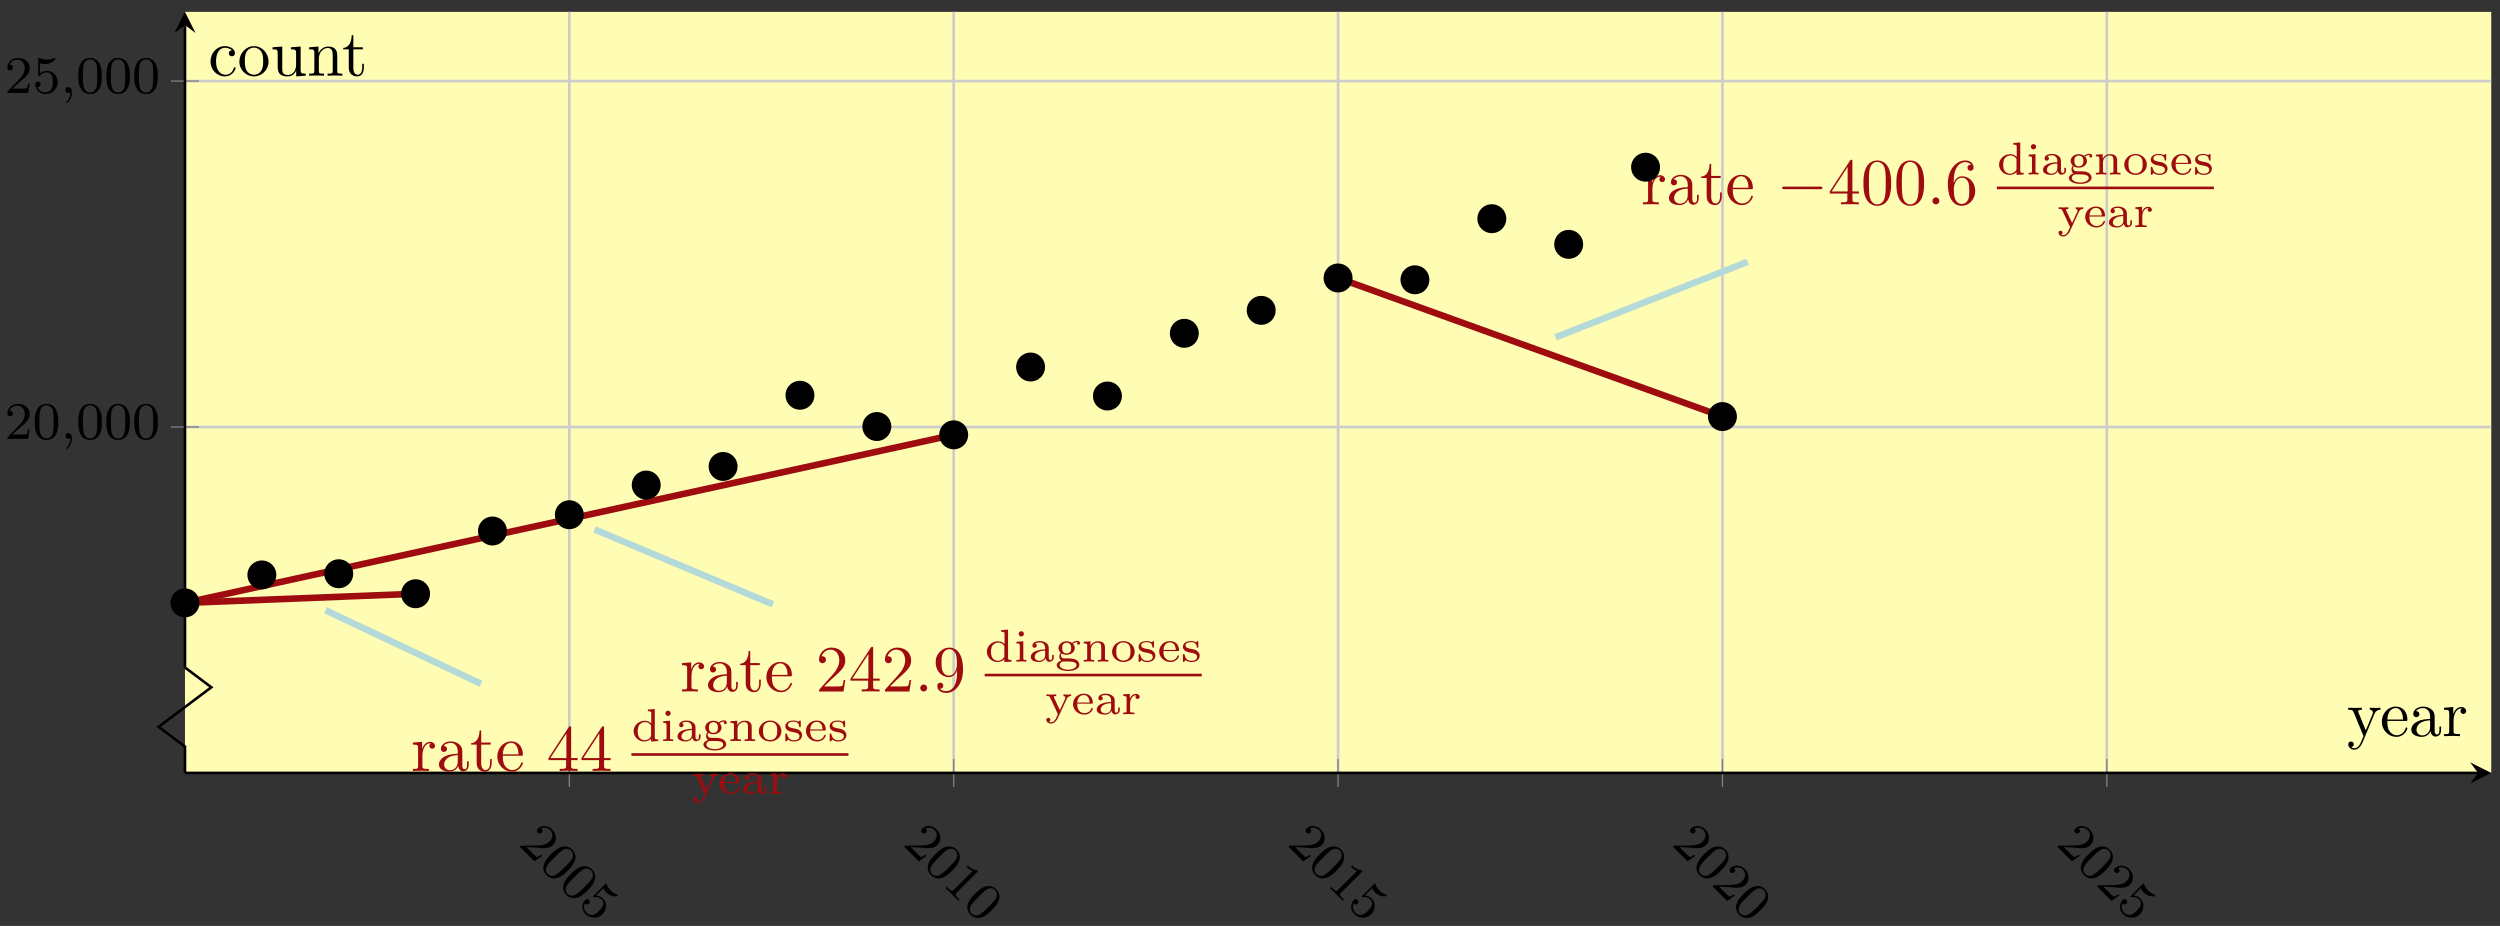
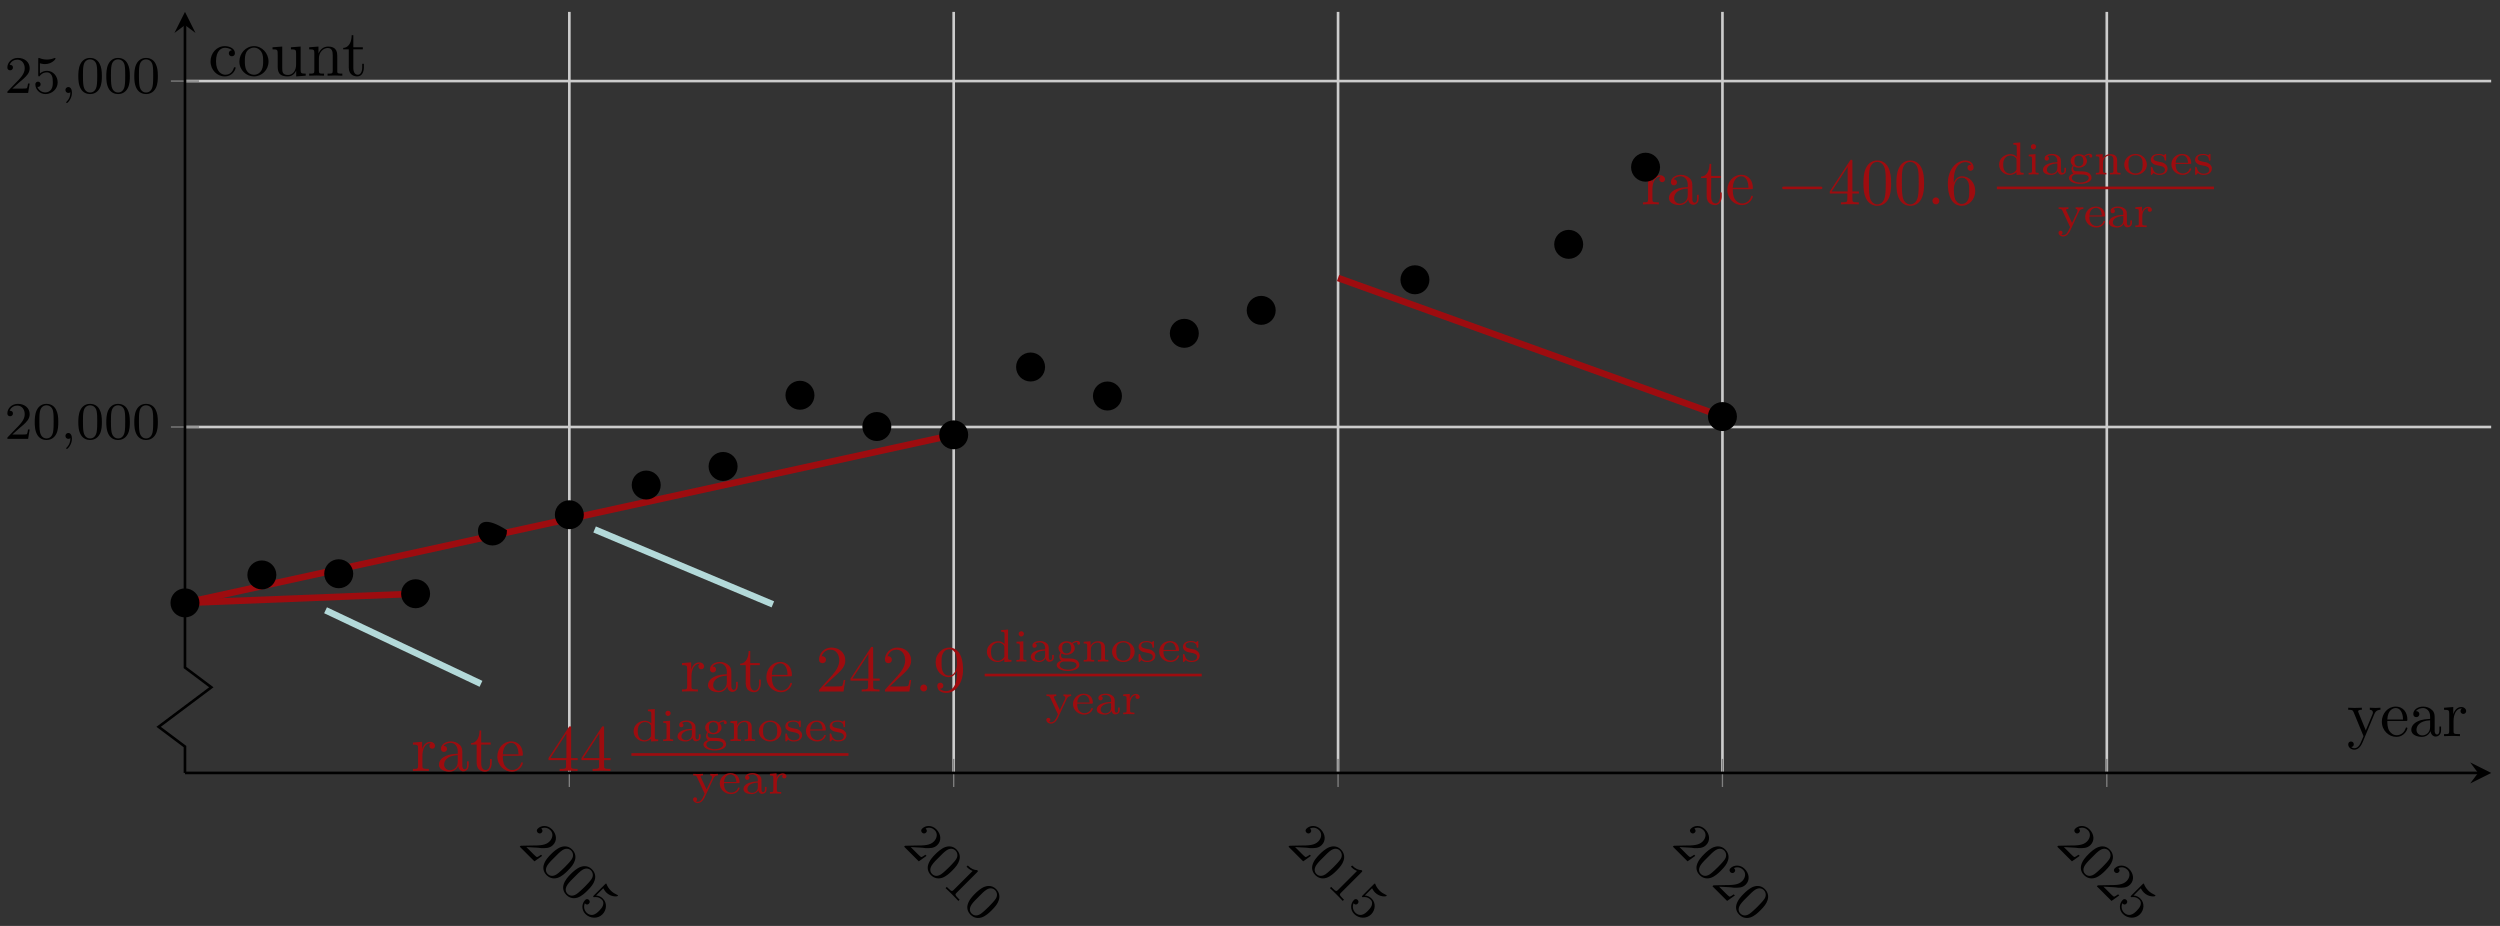
<svg xmlns="http://www.w3.org/2000/svg" xmlns:xlink="http://www.w3.org/1999/xlink" width="378" height="140" viewBox="0 0 378 140">
  <rect x="0" y="0" width="378" height="140" fill="#333333" stroke="none" />
  <defs>
    <g>
      <g id="glyph-0-0">
        <path d="M 3.688 1.688 L 3.516 1.516 C 3.391 1.609 3.078 1.828 2.906 1.875 C 2.828 1.891 2.391 1.453 2.297 1.359 L 1.297 0.359 L 2.75 0.438 C 2.906 0.438 3.328 0.484 3.516 0.516 C 4.188 0.531 4.812 0.562 5.328 0.047 C 6 -0.625 5.875 -1.625 5.172 -2.328 C 4.484 -3.016 3.531 -2.938 3.031 -2.438 C 2.75 -2.156 2.938 -1.906 3.016 -1.828 C 3.141 -1.703 3.391 -1.609 3.609 -1.828 C 3.891 -2.109 3.609 -2.391 3.547 -2.453 C 4.125 -2.719 4.641 -2.484 4.922 -2.203 C 5.438 -1.688 5.266 -0.953 4.797 -0.484 C 4.219 0.094 3.375 0.125 2.031 0.125 L 0.562 0.156 C 0.453 0.141 0.438 0.156 0.297 0.297 L 2.516 2.516 Z M 3.688 1.688 " />
      </g>
      <g id="glyph-0-1">
        <path d="M 4.547 0.953 C 5.141 0.359 5.469 -0.062 5.641 -0.609 C 5.891 -1.359 5.547 -1.953 5.234 -2.266 C 4.531 -2.969 3.734 -2.703 3.5 -2.625 C 2.906 -2.406 2.328 -1.859 2.031 -1.562 C 1.656 -1.188 1.109 -0.609 0.922 0.109 C 0.75 0.781 1.062 1.312 1.359 1.609 C 1.641 1.891 2.219 2.281 3.047 2.016 C 3.656 1.812 4.188 1.312 4.547 0.953 Z M 4.125 0.391 C 3.781 0.719 3.281 1.219 2.891 1.484 C 2.188 1.938 1.719 1.625 1.531 1.438 C 1.344 1.25 1.047 0.797 1.516 0.078 C 1.766 -0.297 2.297 -0.828 2.609 -1.125 C 2.984 -1.516 3.391 -1.922 3.766 -2.172 C 4.453 -2.609 4.938 -2.25 5.078 -2.109 C 5.266 -1.922 5.562 -1.406 5.172 -0.797 C 4.922 -0.422 4.5 0 4.125 0.391 Z M 4.125 0.391 " />
      </g>
      <g id="glyph-0-2">
        <path d="M 3.812 1.562 C 4.469 0.906 4.562 -0.156 3.906 -0.812 C 3.625 -1.094 3.281 -1.281 2.859 -1.297 L 3.953 -2.391 C 4.016 -2.297 4.156 -2 4.406 -1.75 C 5.109 -1.047 6.031 -1.125 6.125 -1.219 C 6.188 -1.281 6.172 -1.328 6.141 -1.359 C 6.141 -1.359 6.109 -1.391 6.031 -1.406 C 5.734 -1.547 5.391 -1.734 5.094 -2.031 C 4.766 -2.359 4.562 -2.719 4.469 -2.969 C 4.453 -3.047 4.422 -3.078 4.422 -3.078 C 4.359 -3.141 4.297 -3.078 4.188 -2.969 L 2.547 -1.328 C 2.438 -1.219 2.375 -1.156 2.469 -1.062 C 2.5 -1.031 2.547 -1.047 2.609 -1.047 C 2.75 -1.062 3.266 -1.141 3.75 -0.656 C 4.062 -0.344 3.953 0.078 3.891 0.234 C 3.797 0.516 3.547 0.797 3.328 1.016 C 3.125 1.219 2.812 1.531 2.406 1.625 C 2.125 1.688 1.734 1.609 1.438 1.312 C 1.062 0.938 0.938 0.375 1.172 -0.141 C 1.172 -0.109 1.219 -0.062 1.219 -0.062 C 1.375 0.094 1.594 0.125 1.781 -0.062 C 1.984 -0.266 1.906 -0.5 1.781 -0.625 C 1.672 -0.734 1.453 -0.859 1.203 -0.609 C 0.688 -0.094 0.609 0.859 1.25 1.5 C 1.969 2.219 3.125 2.25 3.812 1.562 Z M 3.812 1.562 " />
      </g>
      <g id="glyph-0-3">
        <path d="M 2.516 2.516 L 2.703 2.328 L 2.5 2.125 C 1.984 1.609 2.016 1.516 2.234 1.297 L 5.359 -1.828 C 5.516 -1.984 5.5 -2 5.359 -2.141 C 4.906 -2.156 4.469 -2.312 3.938 -2.844 L 3.75 -2.656 C 3.906 -2.5 4.203 -2.203 4.672 -2.016 L 1.797 0.859 C 1.578 1.078 1.484 1.109 0.953 0.578 L 0.766 0.391 L 0.578 0.578 C 0.828 0.797 1.312 1.281 1.562 1.531 C 1.812 1.781 2.297 2.266 2.516 2.516 Z M 2.516 2.516 " />
      </g>
      <g id="glyph-1-0">
        <path d="M 2.25 -1.625 C 2.375 -1.75 2.703 -2.016 2.844 -2.125 C 3.328 -2.578 3.797 -3.016 3.797 -3.734 C 3.797 -4.688 3 -5.297 2.016 -5.297 C 1.047 -5.297 0.422 -4.578 0.422 -3.859 C 0.422 -3.469 0.734 -3.422 0.844 -3.422 C 1.016 -3.422 1.266 -3.531 1.266 -3.844 C 1.266 -4.25 0.859 -4.25 0.766 -4.25 C 1 -4.844 1.531 -5.031 1.922 -5.031 C 2.656 -5.031 3.047 -4.406 3.047 -3.734 C 3.047 -2.906 2.469 -2.297 1.516 -1.344 L 0.516 -0.297 C 0.422 -0.219 0.422 -0.203 0.422 0 L 3.562 0 L 3.797 -1.422 L 3.547 -1.422 C 3.531 -1.266 3.469 -0.875 3.375 -0.719 C 3.328 -0.656 2.719 -0.656 2.594 -0.656 L 1.172 -0.656 Z M 2.25 -1.625 " />
      </g>
      <g id="glyph-1-1">
        <path d="M 3.891 -2.547 C 3.891 -3.391 3.812 -3.906 3.547 -4.422 C 3.203 -5.125 2.547 -5.297 2.109 -5.297 C 1.109 -5.297 0.734 -4.547 0.625 -4.328 C 0.344 -3.75 0.328 -2.953 0.328 -2.547 C 0.328 -2.016 0.344 -1.219 0.734 -0.578 C 1.094 0.016 1.688 0.172 2.109 0.172 C 2.5 0.172 3.172 0.047 3.578 -0.734 C 3.875 -1.312 3.891 -2.031 3.891 -2.547 Z M 2.109 -0.062 C 1.844 -0.062 1.297 -0.188 1.125 -1.016 C 1.031 -1.469 1.031 -2.219 1.031 -2.641 C 1.031 -3.188 1.031 -3.75 1.125 -4.188 C 1.297 -5 1.906 -5.078 2.109 -5.078 C 2.375 -5.078 2.938 -4.938 3.094 -4.219 C 3.188 -3.781 3.188 -3.172 3.188 -2.641 C 3.188 -2.172 3.188 -1.453 3.094 -1 C 2.922 -0.172 2.375 -0.062 2.109 -0.062 Z M 2.109 -0.062 " />
      </g>
      <g id="glyph-1-2">
        <path d="M 1.109 -4.484 C 1.219 -4.453 1.531 -4.359 1.875 -4.359 C 2.875 -4.359 3.469 -5.062 3.469 -5.188 C 3.469 -5.281 3.422 -5.297 3.375 -5.297 C 3.359 -5.297 3.344 -5.297 3.281 -5.266 C 2.969 -5.141 2.594 -5.047 2.172 -5.047 C 1.703 -5.047 1.312 -5.156 1.062 -5.266 C 0.984 -5.297 0.969 -5.297 0.953 -5.297 C 0.859 -5.297 0.859 -5.219 0.859 -5.062 L 0.859 -2.734 C 0.859 -2.594 0.859 -2.5 0.984 -2.5 C 1.047 -2.5 1.062 -2.531 1.109 -2.594 C 1.203 -2.703 1.5 -3.109 2.188 -3.109 C 2.625 -3.109 2.844 -2.75 2.922 -2.594 C 3.047 -2.312 3.062 -1.938 3.062 -1.641 C 3.062 -1.344 3.062 -0.906 2.844 -0.562 C 2.688 -0.312 2.359 -0.078 1.938 -0.078 C 1.422 -0.078 0.922 -0.391 0.734 -0.922 C 0.75 -0.906 0.812 -0.906 0.812 -0.906 C 1.031 -0.906 1.219 -1.047 1.219 -1.297 C 1.219 -1.594 0.984 -1.703 0.828 -1.703 C 0.672 -1.703 0.422 -1.625 0.422 -1.281 C 0.422 -0.562 1.047 0.172 1.953 0.172 C 2.953 0.172 3.797 -0.609 3.797 -1.594 C 3.797 -2.516 3.125 -3.344 2.188 -3.344 C 1.797 -3.344 1.422 -3.219 1.109 -2.938 Z M 1.109 -4.484 " />
      </g>
      <g id="glyph-2-0">
        <path d="M 1.484 -0.125 C 1.484 0.391 1.375 0.859 0.891 1.344 C 0.859 1.375 0.844 1.391 0.844 1.422 C 0.844 1.484 0.906 1.531 0.953 1.531 C 1.047 1.531 1.719 0.906 1.719 -0.031 C 1.719 -0.531 1.516 -0.891 1.172 -0.891 C 0.891 -0.891 0.734 -0.656 0.734 -0.453 C 0.734 -0.219 0.891 0 1.172 0 C 1.375 0 1.484 -0.109 1.484 -0.125 Z M 1.484 -0.125 " />
      </g>
      <g id="glyph-3-0">
        <path d="M 3.625 -3.797 C 3.625 -4.109 3.312 -4.406 2.891 -4.406 C 2.156 -4.406 1.797 -3.734 1.672 -3.312 L 1.672 -4.406 L 0.281 -4.297 L 0.281 -3.984 C 0.984 -3.984 1.062 -3.922 1.062 -3.422 L 1.062 -0.75 C 1.062 -0.312 0.953 -0.312 0.281 -0.312 L 0.281 0 L 1.422 -0.031 C 1.812 -0.031 2.281 -0.031 2.688 0 L 2.688 -0.312 L 2.469 -0.312 C 1.734 -0.312 1.719 -0.422 1.719 -0.781 L 1.719 -2.312 C 1.719 -3.297 2.141 -4.188 2.891 -4.188 C 2.953 -4.188 2.984 -4.188 3 -4.172 C 2.969 -4.172 2.766 -4.047 2.766 -3.781 C 2.766 -3.516 2.984 -3.359 3.203 -3.359 C 3.375 -3.359 3.625 -3.484 3.625 -3.797 Z M 3.625 -3.797 " />
      </g>
      <g id="glyph-3-1">
        <path d="M 4.812 -0.891 L 4.812 -1.453 L 4.562 -1.453 L 4.562 -0.891 C 4.562 -0.312 4.312 -0.25 4.203 -0.25 C 3.875 -0.25 3.844 -0.703 3.844 -0.75 L 3.844 -2.734 C 3.844 -3.156 3.844 -3.547 3.484 -3.922 C 3.094 -4.312 2.594 -4.469 2.109 -4.469 C 1.297 -4.469 0.609 -4 0.609 -3.344 C 0.609 -3.047 0.812 -2.875 1.062 -2.875 C 1.344 -2.875 1.531 -3.078 1.531 -3.328 C 1.531 -3.453 1.469 -3.781 1.016 -3.781 C 1.281 -4.141 1.781 -4.25 2.094 -4.25 C 2.578 -4.25 3.156 -3.859 3.156 -2.969 L 3.156 -2.609 C 2.641 -2.578 1.938 -2.547 1.312 -2.25 C 0.562 -1.906 0.312 -1.391 0.312 -0.953 C 0.312 -0.141 1.281 0.109 1.906 0.109 C 2.578 0.109 3.031 -0.297 3.219 -0.75 C 3.266 -0.359 3.531 0.062 4 0.062 C 4.203 0.062 4.812 -0.078 4.812 -0.891 Z M 3.156 -1.391 C 3.156 -0.453 2.438 -0.109 1.984 -0.109 C 1.5 -0.109 1.094 -0.453 1.094 -0.953 C 1.094 -1.5 1.5 -2.328 3.156 -2.391 Z M 3.156 -1.391 " />
      </g>
      <g id="glyph-3-2">
        <path d="M 3.312 -1.234 L 3.312 -1.797 L 3.062 -1.797 L 3.062 -1.25 C 3.062 -0.516 2.766 -0.141 2.391 -0.141 C 1.719 -0.141 1.719 -1.047 1.719 -1.219 L 1.719 -3.984 L 3.156 -3.984 L 3.156 -4.297 L 1.719 -4.297 L 1.719 -6.125 L 1.469 -6.125 C 1.469 -5.312 1.172 -4.25 0.188 -4.203 L 0.188 -3.984 L 1.031 -3.984 L 1.031 -1.234 C 1.031 -0.016 1.969 0.109 2.328 0.109 C 3.031 0.109 3.312 -0.594 3.312 -1.234 Z M 3.312 -1.234 " />
      </g>
      <g id="glyph-3-3">
        <path d="M 4.141 -1.188 C 4.141 -1.281 4.062 -1.312 4 -1.312 C 3.922 -1.312 3.891 -1.25 3.875 -1.172 C 3.531 -0.141 2.625 -0.141 2.531 -0.141 C 2.031 -0.141 1.641 -0.438 1.406 -0.812 C 1.109 -1.281 1.109 -1.938 1.109 -2.297 L 3.891 -2.297 C 4.109 -2.297 4.141 -2.297 4.141 -2.516 C 4.141 -3.5 3.594 -4.469 2.359 -4.469 C 1.203 -4.469 0.281 -3.438 0.281 -2.188 C 0.281 -0.859 1.328 0.109 2.469 0.109 C 3.688 0.109 4.141 -1 4.141 -1.188 Z M 3.484 -2.516 L 1.109 -2.516 C 1.172 -4 2.016 -4.25 2.359 -4.25 C 3.375 -4.25 3.484 -2.906 3.484 -2.516 Z M 3.484 -2.516 " />
      </g>
      <g id="glyph-3-4">
        <path d="M 5.062 -3.984 L 5.062 -4.297 C 4.828 -4.281 4.547 -4.266 4.312 -4.266 L 3.453 -4.297 L 3.453 -3.984 C 3.766 -3.984 3.922 -3.812 3.922 -3.562 C 3.922 -3.453 3.906 -3.438 3.859 -3.312 L 2.844 -0.875 L 1.75 -3.547 C 1.703 -3.656 1.688 -3.688 1.688 -3.734 C 1.688 -3.984 2.047 -3.984 2.25 -3.984 L 2.25 -4.297 L 1.156 -4.266 C 0.891 -4.266 0.484 -4.281 0.188 -4.297 L 0.188 -3.984 C 0.672 -3.984 0.859 -3.984 1 -3.641 L 2.5 0 L 2.25 0.594 C 2.031 1.141 1.75 1.828 1.109 1.828 C 1.062 1.828 0.828 1.828 0.641 1.641 C 0.953 1.609 1.031 1.391 1.031 1.219 C 1.031 0.969 0.844 0.812 0.609 0.812 C 0.406 0.812 0.188 0.938 0.188 1.234 C 0.188 1.688 0.609 2.047 1.109 2.047 C 1.734 2.047 2.141 1.469 2.375 0.906 L 4.141 -3.344 C 4.391 -3.984 4.906 -3.984 5.062 -3.984 Z M 5.062 -3.984 " />
      </g>
      <g id="glyph-3-5">
        <path d="M 4.141 -1.188 C 4.141 -1.281 4.031 -1.281 4 -1.281 C 3.922 -1.281 3.891 -1.25 3.875 -1.188 C 3.594 -0.266 2.938 -0.141 2.578 -0.141 C 2.047 -0.141 1.172 -0.562 1.172 -2.172 C 1.172 -3.797 1.984 -4.219 2.516 -4.219 C 2.609 -4.219 3.234 -4.203 3.578 -3.844 C 3.172 -3.812 3.109 -3.516 3.109 -3.391 C 3.109 -3.125 3.297 -2.938 3.562 -2.938 C 3.828 -2.938 4.031 -3.094 4.031 -3.406 C 4.031 -4.078 3.266 -4.469 2.5 -4.469 C 1.25 -4.469 0.344 -3.391 0.344 -2.156 C 0.344 -0.875 1.328 0.109 2.484 0.109 C 3.812 0.109 4.141 -1.094 4.141 -1.188 Z M 4.141 -1.188 " />
      </g>
      <g id="glyph-3-6">
        <path d="M 4.688 -2.141 C 4.688 -3.406 3.703 -4.469 2.5 -4.469 C 1.25 -4.469 0.281 -3.375 0.281 -2.141 C 0.281 -0.844 1.312 0.109 2.484 0.109 C 3.688 0.109 4.688 -0.875 4.688 -2.141 Z M 3.875 -2.219 C 3.875 -1.859 3.875 -1.312 3.656 -0.875 C 3.422 -0.422 2.984 -0.141 2.5 -0.141 C 2.062 -0.141 1.625 -0.344 1.359 -0.812 C 1.109 -1.25 1.109 -1.859 1.109 -2.219 C 1.109 -2.609 1.109 -3.141 1.344 -3.578 C 1.609 -4.031 2.078 -4.25 2.484 -4.25 C 2.922 -4.25 3.344 -4.031 3.609 -3.594 C 3.875 -3.172 3.875 -2.594 3.875 -2.219 Z M 3.875 -2.219 " />
      </g>
      <g id="glyph-3-7">
        <path d="M 5.328 0 L 5.328 -0.312 C 4.641 -0.312 4.562 -0.375 4.562 -0.875 L 4.562 -4.406 L 3.094 -4.297 L 3.094 -3.984 C 3.781 -3.984 3.875 -3.922 3.875 -3.422 L 3.875 -1.656 C 3.875 -0.781 3.391 -0.109 2.656 -0.109 C 1.828 -0.109 1.781 -0.578 1.781 -1.094 L 1.781 -4.406 L 0.312 -4.297 L 0.312 -3.984 C 1.094 -3.984 1.094 -3.953 1.094 -3.078 L 1.094 -1.578 C 1.094 -0.797 1.094 0.109 2.609 0.109 C 3.172 0.109 3.609 -0.172 3.891 -0.781 L 3.891 0.109 Z M 5.328 0 " />
      </g>
      <g id="glyph-3-8">
        <path d="M 5.328 0 L 5.328 -0.312 C 4.812 -0.312 4.562 -0.312 4.562 -0.609 L 4.562 -2.516 C 4.562 -3.375 4.562 -3.672 4.25 -4.031 C 4.109 -4.203 3.781 -4.406 3.203 -4.406 C 2.469 -4.406 2 -3.984 1.719 -3.359 L 1.719 -4.406 L 0.312 -4.297 L 0.312 -3.984 C 1.016 -3.984 1.094 -3.922 1.094 -3.422 L 1.094 -0.75 C 1.094 -0.312 0.984 -0.312 0.312 -0.312 L 0.312 0 L 1.453 -0.031 L 2.562 0 L 2.562 -0.312 C 1.891 -0.312 1.781 -0.312 1.781 -0.75 L 1.781 -2.594 C 1.781 -3.625 2.5 -4.188 3.125 -4.188 C 3.766 -4.188 3.875 -3.656 3.875 -3.078 L 3.875 -0.75 C 3.875 -0.312 3.766 -0.312 3.094 -0.312 L 3.094 0 L 4.219 -0.031 Z M 5.328 0 " />
      </g>
      <g id="glyph-4-0">
        <path d="M 1.266 -0.766 L 2.328 -1.797 C 3.875 -3.172 4.469 -3.703 4.469 -4.703 C 4.469 -5.844 3.578 -6.641 2.359 -6.641 C 1.234 -6.641 0.5 -5.719 0.5 -4.828 C 0.5 -4.281 1 -4.281 1.031 -4.281 C 1.203 -4.281 1.547 -4.391 1.547 -4.812 C 1.547 -5.062 1.359 -5.328 1.016 -5.328 C 0.938 -5.328 0.922 -5.328 0.891 -5.312 C 1.109 -5.969 1.656 -6.328 2.234 -6.328 C 3.141 -6.328 3.562 -5.516 3.562 -4.703 C 3.562 -3.906 3.078 -3.125 2.516 -2.5 L 0.609 -0.375 C 0.5 -0.266 0.5 -0.234 0.5 0 L 4.203 0 L 4.469 -1.734 L 4.234 -1.734 C 4.172 -1.438 4.109 -1 4 -0.844 C 3.938 -0.766 3.281 -0.766 3.062 -0.766 Z M 1.266 -0.766 " />
      </g>
      <g id="glyph-4-1">
        <path d="M 2.938 -1.641 L 2.938 -0.781 C 2.938 -0.422 2.906 -0.312 2.172 -0.312 L 1.969 -0.312 L 1.969 0 C 2.375 -0.031 2.891 -0.031 3.312 -0.031 C 3.734 -0.031 4.25 -0.031 4.672 0 L 4.672 -0.312 L 4.453 -0.312 C 3.719 -0.312 3.703 -0.422 3.703 -0.781 L 3.703 -1.641 L 4.688 -1.641 L 4.688 -1.953 L 3.703 -1.953 L 3.703 -6.484 C 3.703 -6.688 3.703 -6.75 3.531 -6.75 C 3.453 -6.75 3.422 -6.75 3.344 -6.625 L 0.281 -1.953 L 0.281 -1.641 Z M 2.984 -1.953 L 0.562 -1.953 L 2.984 -5.672 Z M 2.984 -1.953 " />
      </g>
      <g id="glyph-4-2">
        <path d="M 3.656 -3.172 L 3.656 -2.844 C 3.656 -0.516 2.625 -0.062 2.047 -0.062 C 1.875 -0.062 1.328 -0.078 1.062 -0.422 C 1.5 -0.422 1.578 -0.703 1.578 -0.875 C 1.578 -1.188 1.344 -1.328 1.125 -1.328 C 0.969 -1.328 0.672 -1.25 0.672 -0.859 C 0.672 -0.188 1.203 0.219 2.047 0.219 C 3.344 0.219 4.562 -1.141 4.562 -3.281 C 4.562 -5.969 3.406 -6.641 2.516 -6.641 C 1.969 -6.641 1.484 -6.453 1.062 -6.016 C 0.641 -5.562 0.422 -5.141 0.422 -4.391 C 0.422 -3.156 1.297 -2.172 2.406 -2.172 C 3.016 -2.172 3.422 -2.594 3.656 -3.172 Z M 2.422 -2.406 C 2.266 -2.406 1.797 -2.406 1.5 -3.031 C 1.312 -3.406 1.312 -3.891 1.312 -4.391 C 1.312 -4.922 1.312 -5.391 1.531 -5.766 C 1.797 -6.266 2.172 -6.391 2.516 -6.391 C 2.984 -6.391 3.312 -6.047 3.484 -5.609 C 3.594 -5.281 3.641 -4.656 3.641 -4.203 C 3.641 -3.375 3.297 -2.406 2.422 -2.406 Z M 2.422 -2.406 " />
      </g>
      <g id="glyph-4-3">
        <path d="M 4.578 -3.188 C 4.578 -3.984 4.531 -4.781 4.188 -5.516 C 3.734 -6.484 2.906 -6.641 2.5 -6.641 C 1.891 -6.641 1.172 -6.375 0.75 -5.453 C 0.438 -4.766 0.391 -3.984 0.391 -3.188 C 0.391 -2.438 0.422 -1.547 0.844 -0.781 C 1.266 0.016 2 0.219 2.484 0.219 C 3.016 0.219 3.781 0.016 4.219 -0.938 C 4.531 -1.625 4.578 -2.406 4.578 -3.188 Z M 2.484 0 C 2.094 0 1.5 -0.25 1.328 -1.203 C 1.219 -1.797 1.219 -2.719 1.219 -3.312 C 1.219 -3.953 1.219 -4.609 1.297 -5.141 C 1.484 -6.328 2.234 -6.422 2.484 -6.422 C 2.812 -6.422 3.469 -6.234 3.656 -5.25 C 3.766 -4.688 3.766 -3.938 3.766 -3.312 C 3.766 -2.562 3.766 -1.891 3.656 -1.25 C 3.5 -0.297 2.938 0 2.484 0 Z M 2.484 0 " />
      </g>
      <g id="glyph-4-4">
        <path d="M 1.312 -3.266 L 1.312 -3.516 C 1.312 -6.031 2.547 -6.391 3.062 -6.391 C 3.297 -6.391 3.719 -6.328 3.938 -5.984 C 3.781 -5.984 3.391 -5.984 3.391 -5.547 C 3.391 -5.234 3.625 -5.078 3.844 -5.078 C 4 -5.078 4.312 -5.172 4.312 -5.562 C 4.312 -6.156 3.875 -6.641 3.047 -6.641 C 1.766 -6.641 0.422 -5.359 0.422 -3.156 C 0.422 -0.484 1.578 0.219 2.5 0.219 C 3.609 0.219 4.562 -0.719 4.562 -2.031 C 4.562 -3.297 3.672 -4.25 2.562 -4.25 C 1.891 -4.25 1.516 -3.75 1.312 -3.266 Z M 2.5 -0.062 C 1.875 -0.062 1.578 -0.656 1.516 -0.812 C 1.328 -1.281 1.328 -2.078 1.328 -2.25 C 1.328 -3.031 1.656 -4.031 2.547 -4.031 C 2.719 -4.031 3.172 -4.031 3.484 -3.406 C 3.656 -3.047 3.656 -2.531 3.656 -2.047 C 3.656 -1.562 3.656 -1.062 3.484 -0.703 C 3.188 -0.109 2.734 -0.062 2.5 -0.062 Z M 2.5 -0.062 " />
      </g>
      <g id="glyph-5-0">
        <path d="M 1.906 -0.531 C 1.906 -0.812 1.672 -1.062 1.391 -1.062 C 1.094 -1.062 0.859 -0.812 0.859 -0.531 C 0.859 -0.234 1.094 0 1.391 0 C 1.672 0 1.906 -0.234 1.906 -0.531 Z M 1.906 -0.531 " />
      </g>
      <g id="glyph-6-0">
        <path d="M 4.047 0 L 4.047 -0.25 C 3.578 -0.25 3.531 -0.297 3.531 -0.641 L 3.531 -4.844 L 2.484 -4.766 L 2.484 -4.516 C 2.953 -4.516 3 -4.453 3 -4.125 L 3 -2.672 C 2.75 -2.922 2.406 -3.078 2.031 -3.078 C 1.094 -3.078 0.328 -2.375 0.328 -1.5 C 0.328 -0.625 1.062 0.062 1.938 0.062 C 2.516 0.062 2.859 -0.234 2.969 -0.359 L 2.969 0.062 Z M 2.969 -0.734 C 2.797 -0.406 2.438 -0.125 1.984 -0.125 C 1.594 -0.125 1.312 -0.359 1.172 -0.562 C 1.031 -0.766 0.953 -1.047 0.953 -1.484 C 0.953 -1.656 0.953 -2.172 1.234 -2.5 C 1.516 -2.812 1.859 -2.875 2.062 -2.875 C 2.391 -2.875 2.703 -2.719 2.891 -2.469 C 2.969 -2.359 2.969 -2.359 2.969 -2.219 Z M 2.969 -0.734 " />
      </g>
      <g id="glyph-6-1">
        <path d="M 1.906 0 L 1.906 -0.25 C 1.5 -0.25 1.438 -0.25 1.438 -0.547 L 1.438 -3.078 L 0.406 -3 L 0.406 -2.75 C 0.844 -2.75 0.906 -2.703 0.906 -2.359 L 0.906 -0.547 C 0.906 -0.25 0.844 -0.25 0.391 -0.25 L 0.391 0 C 0.391 0 0.891 -0.031 1.172 -0.031 C 1.422 -0.031 1.672 -0.016 1.906 0 Z M 1.531 -4.188 C 1.531 -4.422 1.359 -4.594 1.125 -4.594 C 0.891 -4.594 0.734 -4.406 0.734 -4.203 C 0.734 -3.984 0.906 -3.797 1.125 -3.797 C 1.359 -3.797 1.531 -4 1.531 -4.188 Z M 1.531 -4.188 " />
      </g>
      <g id="glyph-6-2">
        <path d="M 3.797 -0.625 L 3.797 -1.016 L 3.547 -1.016 L 3.547 -0.641 C 3.547 -0.562 3.547 -0.234 3.297 -0.234 C 3.031 -0.234 3.031 -0.562 3.031 -0.641 L 3.031 -1.875 C 3.031 -2.234 3.031 -2.5 2.719 -2.766 C 2.438 -3 2.094 -3.109 1.688 -3.109 C 1.031 -3.109 0.562 -2.859 0.562 -2.438 C 0.562 -2.203 0.703 -2.094 0.891 -2.094 C 1.078 -2.094 1.219 -2.234 1.219 -2.422 C 1.219 -2.531 1.156 -2.688 0.969 -2.734 C 1.219 -2.906 1.625 -2.906 1.672 -2.906 C 2.062 -2.906 2.484 -2.656 2.484 -2.062 L 2.484 -1.859 C 2.109 -1.844 1.641 -1.812 1.141 -1.625 C 0.516 -1.406 0.312 -1.016 0.312 -0.703 C 0.312 -0.109 1.031 0.062 1.531 0.062 C 2.094 0.062 2.422 -0.25 2.562 -0.516 C 2.594 -0.234 2.781 0.031 3.094 0.031 C 3.094 0.031 3.797 0.031 3.797 -0.625 Z M 2.484 -0.984 C 2.484 -0.312 1.906 -0.125 1.594 -0.125 C 1.234 -0.125 0.906 -0.359 0.906 -0.703 C 0.906 -1.094 1.234 -1.625 2.484 -1.672 Z M 2.484 -0.984 " />
      </g>
      <g id="glyph-6-3">
        <path d="M 3.797 -2.781 C 3.797 -2.953 3.672 -3.141 3.391 -3.141 C 3.281 -3.141 2.906 -3.125 2.578 -2.828 C 2.375 -2.969 2.078 -3.078 1.766 -3.078 C 1.047 -3.078 0.531 -2.594 0.531 -2.047 C 0.531 -1.781 0.672 -1.531 0.859 -1.344 C 0.812 -1.281 0.656 -1.047 0.656 -0.781 C 0.656 -0.688 0.672 -0.359 0.953 -0.156 C 0.641 -0.062 0.266 0.172 0.266 0.531 C 0.266 1.047 1.031 1.422 1.984 1.422 C 2.859 1.422 3.688 1.078 3.688 0.516 C 3.688 0.312 3.609 -0.062 3.219 -0.266 C 2.812 -0.484 2.391 -0.484 1.719 -0.484 C 1.562 -0.484 1.312 -0.484 1.266 -0.5 C 1.031 -0.547 0.906 -0.75 0.906 -0.953 C 0.906 -1.125 0.969 -1.188 1 -1.234 C 1.109 -1.172 1.359 -1.031 1.766 -1.031 C 2.484 -1.031 3 -1.5 3 -2.047 C 3 -2.328 2.875 -2.531 2.703 -2.719 C 3.031 -2.938 3.297 -2.953 3.422 -2.953 C 3.391 -2.922 3.359 -2.891 3.359 -2.781 C 3.359 -2.641 3.453 -2.562 3.578 -2.562 C 3.672 -2.562 3.797 -2.625 3.797 -2.781 Z M 2.453 -2.047 C 2.453 -1.938 2.453 -1.656 2.312 -1.484 C 2.203 -1.359 2.016 -1.234 1.766 -1.234 C 1.094 -1.234 1.094 -1.906 1.094 -2.047 C 1.094 -2.156 1.094 -2.438 1.219 -2.625 C 1.328 -2.734 1.516 -2.859 1.766 -2.859 C 2.453 -2.859 2.453 -2.188 2.453 -2.047 Z M 3.266 0.531 C 3.266 0.906 2.703 1.219 1.984 1.219 C 1.25 1.219 0.703 0.891 0.703 0.531 C 0.703 0.281 0.922 -0.016 1.359 -0.016 L 1.766 -0.016 C 2.391 -0.016 3.266 -0.016 3.266 0.531 Z M 3.266 0.531 " />
      </g>
      <g id="glyph-6-4">
        <path d="M 4.109 0 L 4.109 -0.25 C 3.656 -0.25 3.594 -0.25 3.594 -0.547 L 3.594 -2.109 C 3.594 -2.719 3.297 -3.078 2.547 -3.078 C 1.969 -3.078 1.609 -2.766 1.406 -2.391 L 1.406 -3.078 L 0.375 -3 L 0.375 -2.75 C 0.844 -2.75 0.906 -2.703 0.906 -2.359 L 0.906 -0.547 C 0.906 -0.25 0.828 -0.25 0.375 -0.25 L 0.375 0 C 0.375 0 0.875 -0.031 1.172 -0.031 C 1.422 -0.031 1.906 0 1.969 0 L 1.969 -0.25 C 1.516 -0.25 1.453 -0.25 1.453 -0.547 L 1.453 -1.812 C 1.453 -2.531 2.031 -2.875 2.484 -2.875 C 2.969 -2.875 3.031 -2.5 3.031 -2.141 L 3.031 -0.547 C 3.031 -0.25 2.969 -0.25 2.516 -0.25 L 2.516 0 C 2.516 0 3.016 -0.031 3.312 -0.031 C 3.562 -0.031 4.047 0 4.109 0 Z M 4.109 0 " />
      </g>
      <g id="glyph-6-5">
        <path d="M 3.688 -1.484 C 3.688 -2.359 2.938 -3.109 1.984 -3.109 C 1.016 -3.109 0.266 -2.359 0.266 -1.484 C 0.266 -0.625 1.031 0.062 1.984 0.062 C 2.922 0.062 3.688 -0.625 3.688 -1.484 Z M 3.047 -1.547 C 3.047 -1.219 3.031 -0.844 2.828 -0.562 C 2.641 -0.297 2.328 -0.156 1.984 -0.156 C 1.719 -0.156 1.344 -0.234 1.109 -0.578 C 0.922 -0.859 0.906 -1.219 0.906 -1.547 C 0.906 -1.844 0.906 -2.266 1.156 -2.562 C 1.328 -2.766 1.625 -2.906 1.984 -2.906 C 2.391 -2.906 2.688 -2.719 2.844 -2.5 C 3.031 -2.234 3.047 -1.875 3.047 -1.547 Z M 3.047 -1.547 " />
      </g>
      <g id="glyph-6-6">
        <path d="M 2.844 -0.906 C 2.844 -1.172 2.719 -1.391 2.531 -1.547 C 2.266 -1.797 1.953 -1.859 1.703 -1.891 C 1.156 -2 0.703 -2.078 0.703 -2.453 C 0.703 -2.672 0.891 -2.938 1.547 -2.938 C 2.359 -2.938 2.391 -2.375 2.406 -2.172 C 2.406 -2.094 2.5 -2.094 2.516 -2.094 C 2.641 -2.094 2.641 -2.141 2.641 -2.281 L 2.641 -2.922 C 2.641 -3.047 2.641 -3.109 2.547 -3.109 C 2.516 -3.109 2.5 -3.109 2.406 -3.031 C 2.391 -3.016 2.328 -2.953 2.281 -2.922 C 2.062 -3.062 1.812 -3.109 1.547 -3.109 C 0.547 -3.109 0.312 -2.578 0.312 -2.234 C 0.312 -2.016 0.406 -1.828 0.578 -1.688 C 0.844 -1.469 1.109 -1.422 1.547 -1.344 C 1.891 -1.281 2.453 -1.188 2.453 -0.719 C 2.453 -0.453 2.266 -0.125 1.594 -0.125 C 0.922 -0.125 0.688 -0.562 0.562 -1.031 C 0.531 -1.125 0.531 -1.156 0.438 -1.156 C 0.312 -1.156 0.312 -1.109 0.312 -0.969 L 0.312 -0.109 C 0.312 0 0.312 0.062 0.406 0.062 C 0.469 0.062 0.609 -0.078 0.75 -0.234 C 1.047 0.062 1.422 0.062 1.594 0.062 C 2.5 0.062 2.844 -0.422 2.844 -0.906 Z M 2.844 -0.906 " />
      </g>
      <g id="glyph-6-7">
        <path d="M 3.266 -0.844 C 3.266 -0.859 3.25 -0.938 3.141 -0.938 C 3.047 -0.938 3.031 -0.891 3.016 -0.828 C 2.797 -0.266 2.266 -0.156 2.016 -0.156 C 1.688 -0.156 1.375 -0.297 1.172 -0.562 C 0.906 -0.891 0.906 -1.312 0.906 -1.594 L 3.062 -1.594 C 3.219 -1.594 3.266 -1.594 3.266 -1.734 C 3.266 -2.359 2.922 -3.109 1.875 -3.109 C 0.969 -3.109 0.266 -2.391 0.266 -1.531 C 0.266 -0.641 1.047 0.062 1.969 0.062 C 2.906 0.062 3.266 -0.688 3.266 -0.844 Z M 2.781 -1.766 L 0.906 -1.766 C 0.984 -2.75 1.609 -2.906 1.875 -2.906 C 2.734 -2.906 2.766 -1.938 2.781 -1.766 Z M 2.781 -1.766 " />
      </g>
      <g id="glyph-6-8">
        <path d="M 3.953 -2.75 L 3.953 -3 C 3.766 -2.984 3.625 -2.969 3.422 -2.969 C 3.234 -2.969 2.984 -2.984 2.797 -3 L 2.797 -2.75 C 3.031 -2.734 3.078 -2.594 3.078 -2.484 C 3.078 -2.406 3.047 -2.344 3.016 -2.266 L 2.25 -0.625 L 1.391 -2.453 C 1.359 -2.5 1.344 -2.547 1.344 -2.594 C 1.344 -2.75 1.578 -2.75 1.703 -2.75 L 1.703 -3 L 0.906 -2.969 C 0.688 -2.969 0.422 -2.984 0.219 -3 L 0.219 -2.75 C 0.609 -2.75 0.688 -2.734 0.781 -2.516 L 1.953 0 C 1.891 0.141 1.828 0.266 1.766 0.406 C 1.609 0.75 1.391 1.219 0.906 1.219 C 0.734 1.219 0.688 1.188 0.609 1.141 C 0.609 1.141 0.812 1.078 0.812 0.844 C 0.812 0.672 0.688 0.547 0.516 0.547 C 0.328 0.547 0.203 0.672 0.203 0.844 C 0.203 1.172 0.531 1.422 0.906 1.422 C 1.5 1.422 1.844 0.797 1.938 0.594 L 3.297 -2.328 C 3.484 -2.75 3.844 -2.75 3.953 -2.75 Z M 3.953 -2.75 " />
      </g>
      <g id="glyph-6-9">
        <path d="M 2.844 -2.625 C 2.844 -2.859 2.609 -3.078 2.281 -3.078 C 1.938 -3.078 1.547 -2.859 1.344 -2.328 L 1.344 -3.078 L 0.344 -3 L 0.344 -2.75 C 0.812 -2.75 0.859 -2.703 0.859 -2.359 L 0.859 -0.547 C 0.859 -0.25 0.797 -0.25 0.344 -0.25 L 0.344 0 C 0.375 0 0.844 -0.031 1.141 -0.031 L 2.047 0 L 2.047 -0.25 L 1.906 -0.25 C 1.391 -0.25 1.391 -0.328 1.391 -0.562 L 1.391 -1.594 C 1.391 -2.172 1.656 -2.875 2.328 -2.875 C 2.266 -2.828 2.203 -2.734 2.203 -2.625 C 2.203 -2.391 2.391 -2.312 2.516 -2.312 C 2.688 -2.312 2.844 -2.422 2.844 -2.625 Z M 2.844 -2.625 " />
      </g>
      <g id="glyph-7-0">
        <path d="M 6.562 -2.297 C 6.734 -2.297 6.922 -2.297 6.922 -2.5 C 6.922 -2.688 6.734 -2.688 6.562 -2.688 L 1.172 -2.688 C 1 -2.688 0.828 -2.688 0.828 -2.5 C 0.828 -2.297 1 -2.297 1.172 -2.297 Z M 6.562 -2.297 " />
      </g>
    </g>
  </defs>
-   <path fill-rule="nonzero" fill="rgb(100%, 98.47%, 70.001%)" fill-opacity="1" d="M 27.969 116.867 L 376.676 116.867 L 376.676 1.797 L 27.969 1.797 Z M 27.969 116.867 " />
  <path fill="none" stroke-width="0.399" stroke-linecap="butt" stroke-linejoin="miter" stroke="rgb(79.999%, 79.999%, 79.999%)" stroke-opacity="1" stroke-miterlimit="10" d="M 58.115 0.001 L 58.115 115.071 M 116.23 0.001 L 116.23 115.071 M 174.346 0.001 L 174.346 115.071 M 232.465 0.001 L 232.465 115.071 M 290.58 0.001 L 290.58 115.071 " transform="matrix(1, 0, 0, -1, 27.969, 116.868)" />
  <path fill="none" stroke-width="0.399" stroke-linecap="butt" stroke-linejoin="miter" stroke="rgb(79.999%, 79.999%, 79.999%)" stroke-opacity="1" stroke-miterlimit="10" d="M -0.001 52.306 L 348.696 52.306 M -0.001 104.61 L 348.696 104.61 " transform="matrix(1, 0, 0, -1, 27.969, 116.868)" />
  <path fill="none" stroke-width="0.199" stroke-linecap="butt" stroke-linejoin="miter" stroke="rgb(50%, 50%, 50%)" stroke-opacity="1" stroke-miterlimit="10" d="M 58.115 -2.124 L 58.115 2.126 M 116.23 -2.124 L 116.23 2.126 M 174.346 -2.124 L 174.346 2.126 M 232.465 -2.124 L 232.465 2.126 M 290.58 -2.124 L 290.58 2.126 " transform="matrix(1, 0, 0, -1, 27.969, 116.868)" />
  <path fill="none" stroke-width="0.199" stroke-linecap="butt" stroke-linejoin="miter" stroke="rgb(50%, 50%, 50%)" stroke-opacity="1" stroke-miterlimit="10" d="M -2.126 52.306 L 2.124 52.306 M -2.126 104.61 L 2.124 104.61 " transform="matrix(1, 0, 0, -1, 27.969, 116.868)" />
  <path fill="none" stroke-width="0.399" stroke-linecap="butt" stroke-linejoin="miter" stroke="rgb(0%, 0%, 0%)" stroke-opacity="1" stroke-miterlimit="10" d="M -0.001 0.001 L 346.704 0.001 " transform="matrix(1, 0, 0, -1, 27.969, 116.868)" />
  <path fill-rule="nonzero" fill="rgb(0%, 0%, 0%)" fill-opacity="1" d="M 376.676 116.867 L 373.488 115.273 L 374.684 116.867 L 373.488 118.461 " />
  <path fill="none" stroke-width="0.399" stroke-linecap="butt" stroke-linejoin="miter" stroke="rgb(0%, 0%, 0%)" stroke-opacity="1" stroke-miterlimit="10" d="M -0.001 0.001 L -0.001 3.985 L -3.985 6.973 L 3.984 12.95 L -0.001 15.942 L -0.001 113.079 " transform="matrix(1, 0, 0, -1, 27.969, 116.868)" />
  <path fill-rule="nonzero" fill="rgb(0%, 0%, 0%)" fill-opacity="1" d="M 27.969 1.797 L 26.375 4.984 L 27.969 3.789 L 29.562 4.984 " />
  <g fill="rgb(0%, 0%, 0%)" fill-opacity="1">
    <use xlink:href="#glyph-0-0" x="78.287" y="127.719" />
    <use xlink:href="#glyph-0-1" x="81.28" y="130.712" />
    <use xlink:href="#glyph-0-1" x="84.273" y="133.705" />
    <use xlink:href="#glyph-0-2" x="87.265" y="136.697" />
  </g>
  <g fill="rgb(0%, 0%, 0%)" fill-opacity="1">
    <use xlink:href="#glyph-0-0" x="136.404" y="127.719" />
    <use xlink:href="#glyph-0-1" x="139.397" y="130.712" />
    <use xlink:href="#glyph-0-3" x="142.389" y="133.705" />
    <use xlink:href="#glyph-0-1" x="145.382" y="136.697" />
  </g>
  <g fill="rgb(0%, 0%, 0%)" fill-opacity="1">
    <use xlink:href="#glyph-0-0" x="194.522" y="127.719" />
    <use xlink:href="#glyph-0-1" x="197.515" y="130.712" />
    <use xlink:href="#glyph-0-3" x="200.507" y="133.705" />
    <use xlink:href="#glyph-0-2" x="203.5" y="136.697" />
  </g>
  <g fill="rgb(0%, 0%, 0%)" fill-opacity="1">
    <use xlink:href="#glyph-0-0" x="252.64" y="127.719" />
    <use xlink:href="#glyph-0-1" x="255.632" y="130.712" />
    <use xlink:href="#glyph-0-0" x="258.625" y="133.705" />
    <use xlink:href="#glyph-0-1" x="261.618" y="136.697" />
  </g>
  <g fill="rgb(0%, 0%, 0%)" fill-opacity="1">
    <use xlink:href="#glyph-0-0" x="310.757" y="127.719" />
    <use xlink:href="#glyph-0-1" x="313.75" y="130.712" />
    <use xlink:href="#glyph-0-0" x="316.743" y="133.705" />
    <use xlink:href="#glyph-0-2" x="319.735" y="136.697" />
  </g>
  <g fill="rgb(0%, 0%, 0%)" fill-opacity="1">
    <use xlink:href="#glyph-1-0" x="0.691" y="66.357" />
    <use xlink:href="#glyph-1-1" x="4.923" y="66.357" />
  </g>
  <g fill="rgb(0%, 0%, 0%)" fill-opacity="1">
    <use xlink:href="#glyph-2-0" x="9.16" y="66.357" />
  </g>
  <g fill="rgb(0%, 0%, 0%)" fill-opacity="1">
    <use xlink:href="#glyph-1-1" x="11.512" y="66.357" />
    <use xlink:href="#glyph-1-1" x="15.744" y="66.357" />
    <use xlink:href="#glyph-1-1" x="19.976" y="66.357" />
  </g>
  <g fill="rgb(0%, 0%, 0%)" fill-opacity="1">
    <use xlink:href="#glyph-1-0" x="0.691" y="14.052" />
    <use xlink:href="#glyph-1-2" x="4.923" y="14.052" />
  </g>
  <g fill="rgb(0%, 0%, 0%)" fill-opacity="1">
    <use xlink:href="#glyph-2-0" x="9.16" y="14.052" />
  </g>
  <g fill="rgb(0%, 0%, 0%)" fill-opacity="1">
    <use xlink:href="#glyph-1-1" x="11.512" y="14.052" />
    <use xlink:href="#glyph-1-1" x="15.744" y="14.052" />
    <use xlink:href="#glyph-1-1" x="19.976" y="14.052" />
  </g>
  <path fill="none" stroke-width="0.996" stroke-linecap="butt" stroke-linejoin="miter" stroke="rgb(61.96%, 4.706%, 5.881%)" stroke-opacity="1" stroke-miterlimit="10" d="M -0.001 25.712 L 116.23 51.122 " transform="matrix(1, 0, 0, -1, 27.969, 116.868)" />
  <g fill="rgb(62%, 4.7%, 5.899%)" fill-opacity="1">
    <use xlink:href="#glyph-3-0" x="102.834" y="104.555" />
    <use xlink:href="#glyph-3-1" x="106.739" y="104.555" />
    <use xlink:href="#glyph-3-2" x="111.721" y="104.555" />
    <use xlink:href="#glyph-3-3" x="115.596" y="104.555" />
  </g>
  <g fill="rgb(62%, 4.7%, 5.899%)" fill-opacity="1">
    <use xlink:href="#glyph-4-0" x="123.337" y="104.555" />
    <use xlink:href="#glyph-4-1" x="128.319" y="104.555" />
    <use xlink:href="#glyph-4-0" x="133.3" y="104.555" />
  </g>
  <g fill="rgb(62%, 4.7%, 5.899%)" fill-opacity="1">
    <use xlink:href="#glyph-5-0" x="138.282" y="104.555" />
  </g>
  <g fill="rgb(62%, 4.7%, 5.899%)" fill-opacity="1">
    <use xlink:href="#glyph-4-2" x="141.05" y="104.555" />
  </g>
  <g fill="rgb(62%, 4.7%, 5.899%)" fill-opacity="1">
    <use xlink:href="#glyph-6-0" x="148.887" y="100.037" />
    <use xlink:href="#glyph-6-1" x="153.288" y="100.037" />
    <use xlink:href="#glyph-6-2" x="155.54" y="100.037" />
    <use xlink:href="#glyph-6-3" x="159.508" y="100.037" />
    <use xlink:href="#glyph-6-4" x="163.477" y="100.037" />
    <use xlink:href="#glyph-6-5" x="167.877" y="100.037" />
    <use xlink:href="#glyph-6-6" x="171.845" y="100.037" />
    <use xlink:href="#glyph-6-7" x="175.005" y="100.037" />
    <use xlink:href="#glyph-6-6" x="178.547" y="100.037" />
  </g>
  <path fill="none" stroke-width="0.399" stroke-linecap="butt" stroke-linejoin="miter" stroke="rgb(62%, 4.7%, 5.899%)" stroke-opacity="1" stroke-miterlimit="10" d="M 121.728 -106.743 L 154.547 -106.743 " transform="matrix(1, 0, 0, -1, 27.155, -4.677)" />
  <g fill="rgb(62%, 4.7%, 5.899%)" fill-opacity="1">
    <use xlink:href="#glyph-6-8" x="158.002" y="107.991" />
  </g>
  <g fill="rgb(62%, 4.7%, 5.899%)" fill-opacity="1">
    <use xlink:href="#glyph-6-7" x="161.971" y="107.991" />
    <use xlink:href="#glyph-6-2" x="165.513" y="107.991" />
    <use xlink:href="#glyph-6-9" x="169.482" y="107.991" />
  </g>
  <path fill="none" stroke-width="0.996" stroke-linecap="butt" stroke-linejoin="miter" stroke="rgb(70%, 84.999%, 84.999%)" stroke-opacity="1" stroke-miterlimit="10" d="M 61.935 36.813 L 88.887 25.489 " transform="matrix(1, 0, 0, -1, 27.969, 116.868)" />
  <path fill="none" stroke-width="0.996" stroke-linecap="butt" stroke-linejoin="miter" stroke="rgb(61.96%, 4.706%, 5.881%)" stroke-opacity="1" stroke-miterlimit="10" d="M -0.001 25.712 L 34.869 27.095 " transform="matrix(1, 0, 0, -1, 27.969, 116.868)" />
  <g fill="rgb(62%, 4.7%, 5.899%)" fill-opacity="1">
    <use xlink:href="#glyph-3-0" x="62.151" y="116.569" />
    <use xlink:href="#glyph-3-1" x="66.057" y="116.569" />
    <use xlink:href="#glyph-3-2" x="71.038" y="116.569" />
    <use xlink:href="#glyph-3-3" x="74.914" y="116.569" />
  </g>
  <g fill="rgb(62%, 4.7%, 5.899%)" fill-opacity="1">
    <use xlink:href="#glyph-4-1" x="82.655" y="116.569" />
    <use xlink:href="#glyph-4-1" x="87.636" y="116.569" />
  </g>
  <g fill="rgb(62%, 4.7%, 5.899%)" fill-opacity="1">
    <use xlink:href="#glyph-6-0" x="95.474" y="112.051" />
    <use xlink:href="#glyph-6-1" x="99.875" y="112.051" />
    <use xlink:href="#glyph-6-2" x="102.128" y="112.051" />
    <use xlink:href="#glyph-6-3" x="106.096" y="112.051" />
    <use xlink:href="#glyph-6-4" x="110.064" y="112.051" />
    <use xlink:href="#glyph-6-5" x="114.465" y="112.051" />
    <use xlink:href="#glyph-6-6" x="118.433" y="112.051" />
    <use xlink:href="#glyph-6-7" x="121.592" y="112.051" />
    <use xlink:href="#glyph-6-6" x="125.135" y="112.051" />
  </g>
  <path fill="none" stroke-width="0.399" stroke-linecap="butt" stroke-linejoin="miter" stroke="rgb(62%, 4.7%, 5.899%)" stroke-opacity="1" stroke-miterlimit="10" d="M 108.996 -106.741 L 141.816 -106.741 " transform="matrix(1, 0, 0, -1, -13.527, 7.337)" />
  <g fill="rgb(62%, 4.7%, 5.899%)" fill-opacity="1">
    <use xlink:href="#glyph-6-8" x="104.59" y="120.005" />
  </g>
  <g fill="rgb(62%, 4.7%, 5.899%)" fill-opacity="1">
    <use xlink:href="#glyph-6-7" x="108.558" y="120.005" />
    <use xlink:href="#glyph-6-2" x="112.101" y="120.005" />
    <use xlink:href="#glyph-6-9" x="116.069" y="120.005" />
  </g>
  <path fill="none" stroke-width="0.996" stroke-linecap="butt" stroke-linejoin="miter" stroke="rgb(70%, 84.999%, 84.999%)" stroke-opacity="1" stroke-miterlimit="10" d="M 21.253 24.598 L 44.756 13.473 " transform="matrix(1, 0, 0, -1, 27.969, 116.868)" />
  <path fill="none" stroke-width="0.996" stroke-linecap="butt" stroke-linejoin="miter" stroke="rgb(61.96%, 4.706%, 5.881%)" stroke-opacity="1" stroke-miterlimit="10" d="M 174.346 74.837 L 232.465 53.884 " transform="matrix(1, 0, 0, -1, 27.969, 116.868)" />
  <g fill="rgb(62%, 4.7%, 5.899%)" fill-opacity="1">
    <use xlink:href="#glyph-3-0" x="248.127" y="30.902" />
    <use xlink:href="#glyph-3-1" x="252.032" y="30.902" />
    <use xlink:href="#glyph-3-2" x="257.014" y="30.902" />
    <use xlink:href="#glyph-3-3" x="260.889" y="30.902" />
  </g>
  <g fill="rgb(62%, 4.7%, 5.899%)" fill-opacity="1">
    <use xlink:href="#glyph-7-0" x="268.631" y="30.902" />
  </g>
  <g fill="rgb(62%, 4.7%, 5.899%)" fill-opacity="1">
    <use xlink:href="#glyph-4-1" x="276.38" y="30.902" />
    <use xlink:href="#glyph-4-3" x="281.361" y="30.902" />
    <use xlink:href="#glyph-4-3" x="286.343" y="30.902" />
  </g>
  <g fill="rgb(62%, 4.7%, 5.899%)" fill-opacity="1">
    <use xlink:href="#glyph-5-0" x="291.324" y="30.902" />
  </g>
  <g fill="rgb(62%, 4.7%, 5.899%)" fill-opacity="1">
    <use xlink:href="#glyph-4-4" x="294.092" y="30.902" />
  </g>
  <g fill="rgb(62%, 4.7%, 5.899%)" fill-opacity="1">
    <use xlink:href="#glyph-6-0" x="301.93" y="26.384" />
    <use xlink:href="#glyph-6-1" x="306.33" y="26.384" />
    <use xlink:href="#glyph-6-2" x="308.583" y="26.384" />
    <use xlink:href="#glyph-6-3" x="312.551" y="26.384" />
    <use xlink:href="#glyph-6-4" x="316.519" y="26.384" />
    <use xlink:href="#glyph-6-5" x="320.92" y="26.384" />
    <use xlink:href="#glyph-6-6" x="324.888" y="26.384" />
    <use xlink:href="#glyph-6-7" x="328.047" y="26.384" />
    <use xlink:href="#glyph-6-6" x="331.59" y="26.384" />
  </g>
  <path fill="none" stroke-width="0.399" stroke-linecap="butt" stroke-linejoin="miter" stroke="rgb(62%, 4.7%, 5.899%)" stroke-opacity="1" stroke-miterlimit="10" d="M 129.477 -106.74 L 162.296 -106.74 " transform="matrix(1, 0, 0, -1, 172.449, -78.33)" />
  <g fill="rgb(62%, 4.7%, 5.899%)" fill-opacity="1">
    <use xlink:href="#glyph-6-8" x="311.045" y="34.338" />
  </g>
  <g fill="rgb(62%, 4.7%, 5.899%)" fill-opacity="1">
    <use xlink:href="#glyph-6-7" x="315.013" y="34.338" />
    <use xlink:href="#glyph-6-2" x="318.556" y="34.338" />
    <use xlink:href="#glyph-6-9" x="322.524" y="34.338" />
  </g>
-   <path fill="none" stroke-width="0.996" stroke-linecap="butt" stroke-linejoin="miter" stroke="rgb(70%, 84.999%, 84.999%)" stroke-opacity="1" stroke-miterlimit="10" d="M 207.224 65.864 L 236.277 77.29 " transform="matrix(1, 0, 0, -1, 27.969, 116.868)" />
  <path fill-rule="nonzero" fill="rgb(0%, 0%, 0%)" fill-opacity="1" stroke-width="0.399" stroke-linecap="butt" stroke-linejoin="miter" stroke="rgb(0%, 0%, 0%)" stroke-opacity="1" stroke-miterlimit="10" d="M 1.991 25.712 C 1.991 26.813 1.101 27.704 -0.001 27.704 C -1.102 27.704 -1.993 26.813 -1.993 25.712 C -1.993 24.614 -1.102 23.72 -0.001 23.72 C 1.101 23.72 1.991 24.614 1.991 25.712 Z M 1.991 25.712 " transform="matrix(1, 0, 0, -1, 27.969, 116.868)" />
  <path fill-rule="nonzero" fill="rgb(0%, 0%, 0%)" fill-opacity="1" stroke-width="0.399" stroke-linecap="butt" stroke-linejoin="miter" stroke="rgb(0%, 0%, 0%)" stroke-opacity="1" stroke-miterlimit="10" d="M 13.616 29.938 C 13.616 31.04 12.726 31.93 11.624 31.93 C 10.522 31.93 9.632 31.04 9.632 29.938 C 9.632 28.841 10.522 27.946 11.624 27.946 C 12.726 27.946 13.616 28.841 13.616 29.938 Z M 13.616 29.938 " transform="matrix(1, 0, 0, -1, 27.969, 116.868)" />
  <path fill-rule="nonzero" fill="rgb(0%, 0%, 0%)" fill-opacity="1" stroke-width="0.399" stroke-linecap="butt" stroke-linejoin="miter" stroke="rgb(0%, 0%, 0%)" stroke-opacity="1" stroke-miterlimit="10" d="M 25.241 30.118 C 25.241 31.216 24.346 32.11 23.245 32.11 C 22.147 32.11 21.253 31.216 21.253 30.118 C 21.253 29.016 22.147 28.126 23.245 28.126 C 24.346 28.126 25.241 29.016 25.241 30.118 Z M 25.241 30.118 " transform="matrix(1, 0, 0, -1, 27.969, 116.868)" />
  <path fill-rule="nonzero" fill="rgb(0%, 0%, 0%)" fill-opacity="1" stroke-width="0.399" stroke-linecap="butt" stroke-linejoin="miter" stroke="rgb(0%, 0%, 0%)" stroke-opacity="1" stroke-miterlimit="10" d="M 36.862 27.095 C 36.862 28.196 35.971 29.087 34.869 29.087 C 33.768 29.087 32.877 28.196 32.877 27.095 C 32.877 25.993 33.768 25.102 34.869 25.102 C 35.971 25.102 36.862 25.993 36.862 27.095 Z M 36.862 27.095 " transform="matrix(1, 0, 0, -1, 27.969, 116.868)" />
-   <path fill-rule="nonzero" fill="rgb(0%, 0%, 0%)" fill-opacity="1" stroke-width="0.399" stroke-linecap="butt" stroke-linejoin="miter" stroke="rgb(0%, 0%, 0%)" stroke-opacity="1" stroke-miterlimit="10" d="M 48.486 36.583 C 48.486 37.681 47.592 38.575 46.494 38.575 C 45.393 38.575 44.502 37.681 44.502 36.583 C 44.502 35.481 45.393 34.591 46.494 34.591 C 47.592 34.591 48.486 35.481 48.486 36.583 Z M 48.486 36.583 " transform="matrix(1, 0, 0, -1, 27.969, 116.868)" />
+   <path fill-rule="nonzero" fill="rgb(0%, 0%, 0%)" fill-opacity="1" stroke-width="0.399" stroke-linecap="butt" stroke-linejoin="miter" stroke="rgb(0%, 0%, 0%)" stroke-opacity="1" stroke-miterlimit="10" d="M 48.486 36.583 C 45.393 38.575 44.502 37.681 44.502 36.583 C 44.502 35.481 45.393 34.591 46.494 34.591 C 47.592 34.591 48.486 35.481 48.486 36.583 Z M 48.486 36.583 " transform="matrix(1, 0, 0, -1, 27.969, 116.868)" />
  <path fill-rule="nonzero" fill="rgb(0%, 0%, 0%)" fill-opacity="1" stroke-width="0.399" stroke-linecap="butt" stroke-linejoin="miter" stroke="rgb(0%, 0%, 0%)" stroke-opacity="1" stroke-miterlimit="10" d="M 60.107 39.04 C 60.107 40.141 59.216 41.032 58.115 41.032 C 57.017 41.032 56.123 40.141 56.123 39.04 C 56.123 37.938 57.017 37.048 58.115 37.048 C 59.216 37.048 60.107 37.938 60.107 39.04 Z M 60.107 39.04 " transform="matrix(1, 0, 0, -1, 27.969, 116.868)" />
  <path fill-rule="nonzero" fill="rgb(0%, 0%, 0%)" fill-opacity="1" stroke-width="0.399" stroke-linecap="butt" stroke-linejoin="miter" stroke="rgb(0%, 0%, 0%)" stroke-opacity="1" stroke-miterlimit="10" d="M 71.732 43.528 C 71.732 44.63 70.841 45.52 69.739 45.52 C 68.638 45.52 67.747 44.63 67.747 43.528 C 67.747 42.427 68.638 41.536 69.739 41.536 C 70.841 41.536 71.732 42.427 71.732 43.528 Z M 71.732 43.528 " transform="matrix(1, 0, 0, -1, 27.969, 116.868)" />
  <path fill-rule="nonzero" fill="rgb(0%, 0%, 0%)" fill-opacity="1" stroke-width="0.399" stroke-linecap="butt" stroke-linejoin="miter" stroke="rgb(0%, 0%, 0%)" stroke-opacity="1" stroke-miterlimit="10" d="M 83.356 46.341 C 83.356 47.442 82.462 48.333 81.36 48.333 C 80.263 48.333 79.368 47.442 79.368 46.341 C 79.368 45.243 80.263 44.348 81.36 44.348 C 82.462 44.348 83.356 45.243 83.356 46.341 Z M 83.356 46.341 " transform="matrix(1, 0, 0, -1, 27.969, 116.868)" />
  <path fill-rule="nonzero" fill="rgb(0%, 0%, 0%)" fill-opacity="1" stroke-width="0.399" stroke-linecap="butt" stroke-linejoin="miter" stroke="rgb(0%, 0%, 0%)" stroke-opacity="1" stroke-miterlimit="10" d="M 94.977 57.106 C 94.977 58.208 94.086 59.098 92.985 59.098 C 91.883 59.098 90.993 58.208 90.993 57.106 C 90.993 56.005 91.883 55.114 92.985 55.114 C 94.086 55.114 94.977 56.005 94.977 57.106 Z M 94.977 57.106 " transform="matrix(1, 0, 0, -1, 27.969, 116.868)" />
  <path fill-rule="nonzero" fill="rgb(0%, 0%, 0%)" fill-opacity="1" stroke-width="0.399" stroke-linecap="butt" stroke-linejoin="miter" stroke="rgb(0%, 0%, 0%)" stroke-opacity="1" stroke-miterlimit="10" d="M 106.602 52.38 C 106.602 53.477 105.707 54.372 104.609 54.372 C 103.508 54.372 102.617 53.477 102.617 52.38 C 102.617 51.278 103.508 50.384 104.609 50.384 C 105.707 50.384 106.602 51.278 106.602 52.38 Z M 106.602 52.38 " transform="matrix(1, 0, 0, -1, 27.969, 116.868)" />
  <path fill-rule="nonzero" fill="rgb(0%, 0%, 0%)" fill-opacity="1" stroke-width="0.399" stroke-linecap="butt" stroke-linejoin="miter" stroke="rgb(0%, 0%, 0%)" stroke-opacity="1" stroke-miterlimit="10" d="M 118.222 51.122 C 118.222 52.223 117.332 53.114 116.23 53.114 C 115.133 53.114 114.238 52.223 114.238 51.122 C 114.238 50.02 115.133 49.13 116.23 49.13 C 117.332 49.13 118.222 50.02 118.222 51.122 Z M 118.222 51.122 " transform="matrix(1, 0, 0, -1, 27.969, 116.868)" />
  <path fill-rule="nonzero" fill="rgb(0%, 0%, 0%)" fill-opacity="1" stroke-width="0.399" stroke-linecap="butt" stroke-linejoin="miter" stroke="rgb(0%, 0%, 0%)" stroke-opacity="1" stroke-miterlimit="10" d="M 129.847 61.376 C 129.847 62.473 128.956 63.368 127.855 63.368 C 126.753 63.368 125.863 62.473 125.863 61.376 C 125.863 60.274 126.753 59.384 127.855 59.384 C 128.956 59.384 129.847 60.274 129.847 61.376 Z M 129.847 61.376 " transform="matrix(1, 0, 0, -1, 27.969, 116.868)" />
  <path fill-rule="nonzero" fill="rgb(0%, 0%, 0%)" fill-opacity="1" stroke-width="0.399" stroke-linecap="butt" stroke-linejoin="miter" stroke="rgb(0%, 0%, 0%)" stroke-opacity="1" stroke-miterlimit="10" d="M 141.472 56.993 C 141.472 58.091 140.577 58.985 139.48 58.985 C 138.378 58.985 137.483 58.091 137.483 56.993 C 137.483 55.891 138.378 54.997 139.48 54.997 C 140.577 54.997 141.472 55.891 141.472 56.993 Z M 141.472 56.993 " transform="matrix(1, 0, 0, -1, 27.969, 116.868)" />
  <path fill-rule="nonzero" fill="rgb(0%, 0%, 0%)" fill-opacity="1" stroke-width="0.399" stroke-linecap="butt" stroke-linejoin="miter" stroke="rgb(0%, 0%, 0%)" stroke-opacity="1" stroke-miterlimit="10" d="M 153.092 66.47 C 153.092 67.571 152.202 68.462 151.1 68.462 C 149.999 68.462 149.108 67.571 149.108 66.47 C 149.108 65.368 149.999 64.477 151.1 64.477 C 152.202 64.477 153.092 65.368 153.092 66.47 Z M 153.092 66.47 " transform="matrix(1, 0, 0, -1, 27.969, 116.868)" />
  <path fill-rule="nonzero" fill="rgb(0%, 0%, 0%)" fill-opacity="1" stroke-width="0.399" stroke-linecap="butt" stroke-linejoin="miter" stroke="rgb(0%, 0%, 0%)" stroke-opacity="1" stroke-miterlimit="10" d="M 164.717 69.942 C 164.717 71.044 163.826 71.934 162.725 71.934 C 161.623 71.934 160.733 71.044 160.733 69.942 C 160.733 68.841 161.623 67.95 162.725 67.95 C 163.826 67.95 164.717 68.841 164.717 69.942 Z M 164.717 69.942 " transform="matrix(1, 0, 0, -1, 27.969, 116.868)" />
-   <path fill-rule="nonzero" fill="rgb(0%, 0%, 0%)" fill-opacity="1" stroke-width="0.399" stroke-linecap="butt" stroke-linejoin="miter" stroke="rgb(0%, 0%, 0%)" stroke-opacity="1" stroke-miterlimit="10" d="M 176.342 74.837 C 176.342 75.938 175.447 76.829 174.346 76.829 C 173.248 76.829 172.354 75.938 172.354 74.837 C 172.354 73.735 173.248 72.845 174.346 72.845 C 175.447 72.845 176.342 73.735 176.342 74.837 Z M 176.342 74.837 " transform="matrix(1, 0, 0, -1, 27.969, 116.868)" />
  <path fill-rule="nonzero" fill="rgb(0%, 0%, 0%)" fill-opacity="1" stroke-width="0.399" stroke-linecap="butt" stroke-linejoin="miter" stroke="rgb(0%, 0%, 0%)" stroke-opacity="1" stroke-miterlimit="10" d="M 187.962 74.567 C 187.962 75.665 187.072 76.559 185.97 76.559 C 184.869 76.559 183.978 75.665 183.978 74.567 C 183.978 73.466 184.869 72.571 185.97 72.571 C 187.072 72.571 187.962 73.466 187.962 74.567 Z M 187.962 74.567 " transform="matrix(1, 0, 0, -1, 27.969, 116.868)" />
-   <path fill-rule="nonzero" fill="rgb(0%, 0%, 0%)" fill-opacity="1" stroke-width="0.399" stroke-linecap="butt" stroke-linejoin="miter" stroke="rgb(0%, 0%, 0%)" stroke-opacity="1" stroke-miterlimit="10" d="M 199.587 83.802 C 199.587 84.903 198.693 85.794 197.595 85.794 C 196.493 85.794 195.603 84.903 195.603 83.802 C 195.603 82.704 196.493 81.809 197.595 81.809 C 198.693 81.809 199.587 82.704 199.587 83.802 Z M 199.587 83.802 " transform="matrix(1, 0, 0, -1, 27.969, 116.868)" />
  <path fill-rule="nonzero" fill="rgb(0%, 0%, 0%)" fill-opacity="1" stroke-width="0.399" stroke-linecap="butt" stroke-linejoin="miter" stroke="rgb(0%, 0%, 0%)" stroke-opacity="1" stroke-miterlimit="10" d="M 211.208 79.923 C 211.208 81.02 210.317 81.915 209.216 81.915 C 208.118 81.915 207.224 81.02 207.224 79.923 C 207.224 78.821 208.118 77.93 209.216 77.93 C 210.317 77.93 211.208 78.821 211.208 79.923 Z M 211.208 79.923 " transform="matrix(1, 0, 0, -1, 27.969, 116.868)" />
  <path fill-rule="nonzero" fill="rgb(0%, 0%, 0%)" fill-opacity="1" stroke-width="0.399" stroke-linecap="butt" stroke-linejoin="miter" stroke="rgb(0%, 0%, 0%)" stroke-opacity="1" stroke-miterlimit="10" d="M 222.833 91.587 C 222.833 92.684 221.942 93.579 220.84 93.579 C 219.739 93.579 218.848 92.684 218.848 91.587 C 218.848 90.485 219.739 89.595 220.84 89.595 C 221.942 89.595 222.833 90.485 222.833 91.587 Z M 222.833 91.587 " transform="matrix(1, 0, 0, -1, 27.969, 116.868)" />
  <path fill-rule="nonzero" fill="rgb(0%, 0%, 0%)" fill-opacity="1" stroke-width="0.399" stroke-linecap="butt" stroke-linejoin="miter" stroke="rgb(0%, 0%, 0%)" stroke-opacity="1" stroke-miterlimit="10" d="M 234.457 53.884 C 234.457 54.985 233.563 55.876 232.465 55.876 C 231.363 55.876 230.469 54.985 230.469 53.884 C 230.469 52.782 231.363 51.891 232.465 51.891 C 233.563 51.891 234.457 52.782 234.457 53.884 Z M 234.457 53.884 " transform="matrix(1, 0, 0, -1, 27.969, 116.868)" />
  <g fill="rgb(0%, 0%, 0%)" fill-opacity="1">
    <use xlink:href="#glyph-3-4" x="354.862" y="111.306" />
  </g>
  <g fill="rgb(0%, 0%, 0%)" fill-opacity="1">
    <use xlink:href="#glyph-3-3" x="359.854" y="111.306" />
    <use xlink:href="#glyph-3-1" x="364.277" y="111.306" />
    <use xlink:href="#glyph-3-0" x="369.259" y="111.306" />
  </g>
  <g fill="rgb(0%, 0%, 0%)" fill-opacity="1">
    <use xlink:href="#glyph-3-5" x="31.49" y="11.445" />
    <use xlink:href="#glyph-3-6" x="35.913" y="11.445" />
    <use xlink:href="#glyph-3-7" x="40.894" y="11.445" />
    <use xlink:href="#glyph-3-8" x="46.434" y="11.445" />
  </g>
  <g fill="rgb(0%, 0%, 0%)" fill-opacity="1">
    <use xlink:href="#glyph-3-2" x="51.704" y="11.445" />
  </g>
</svg>